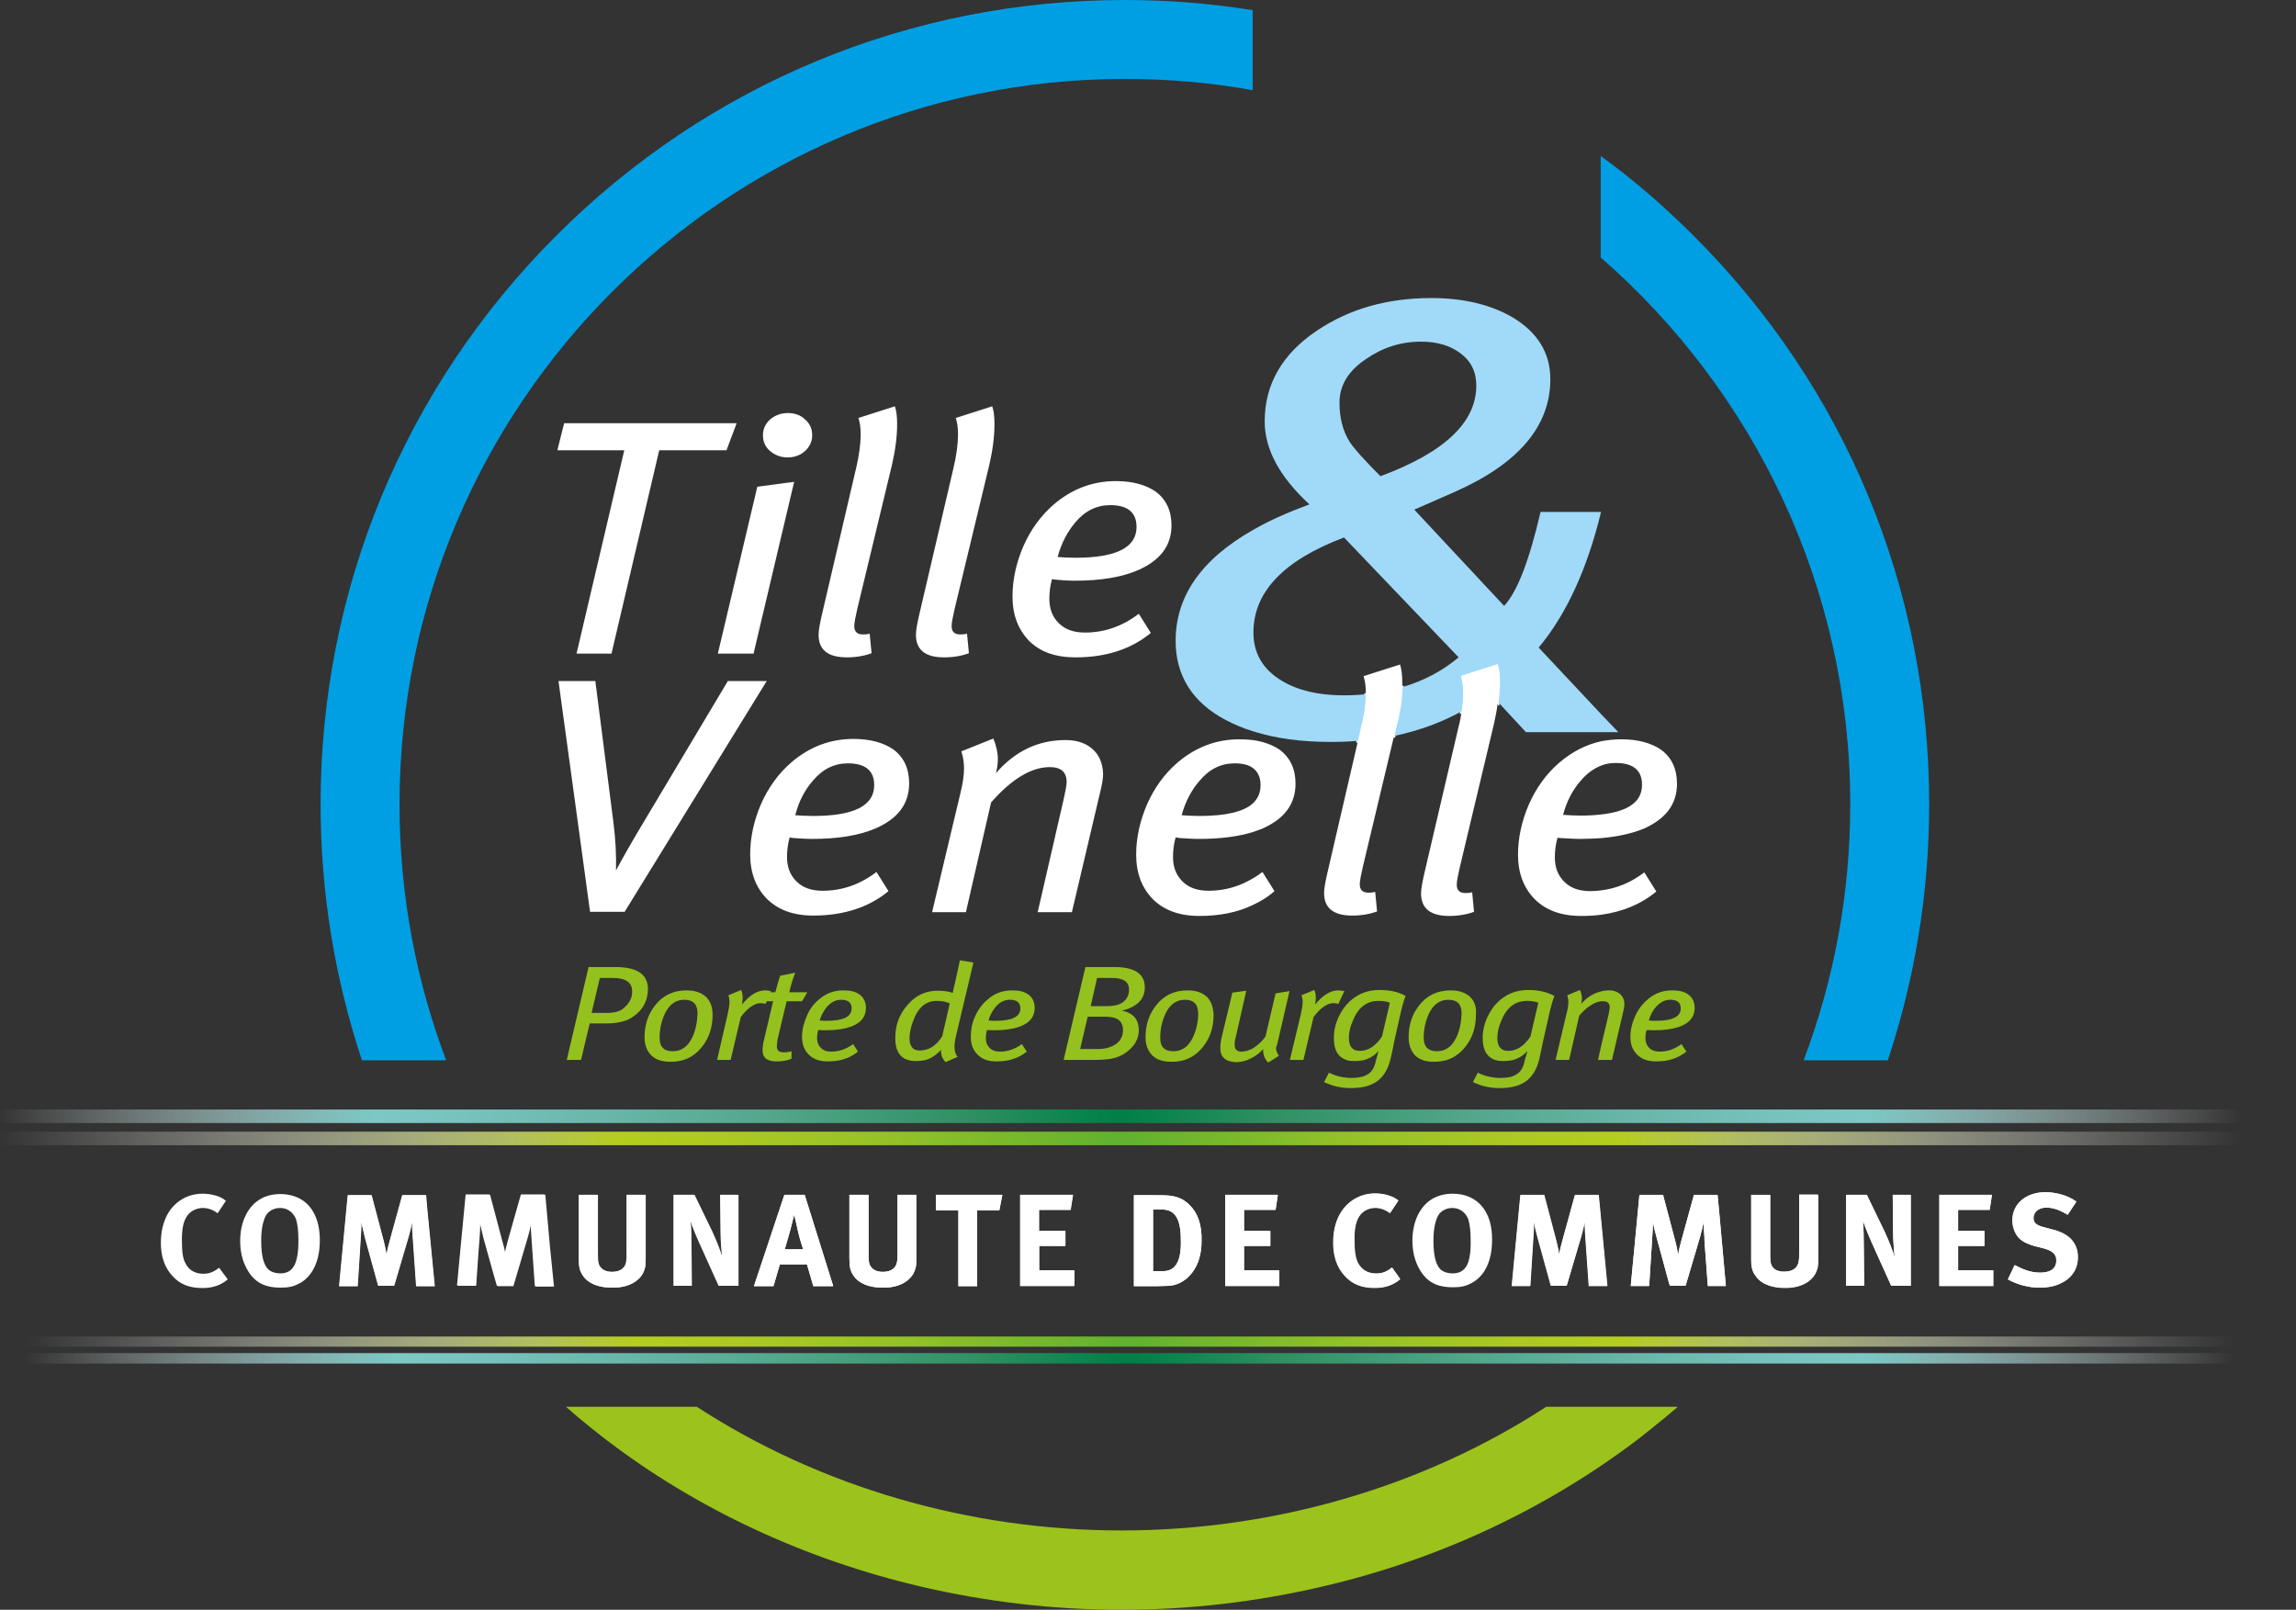
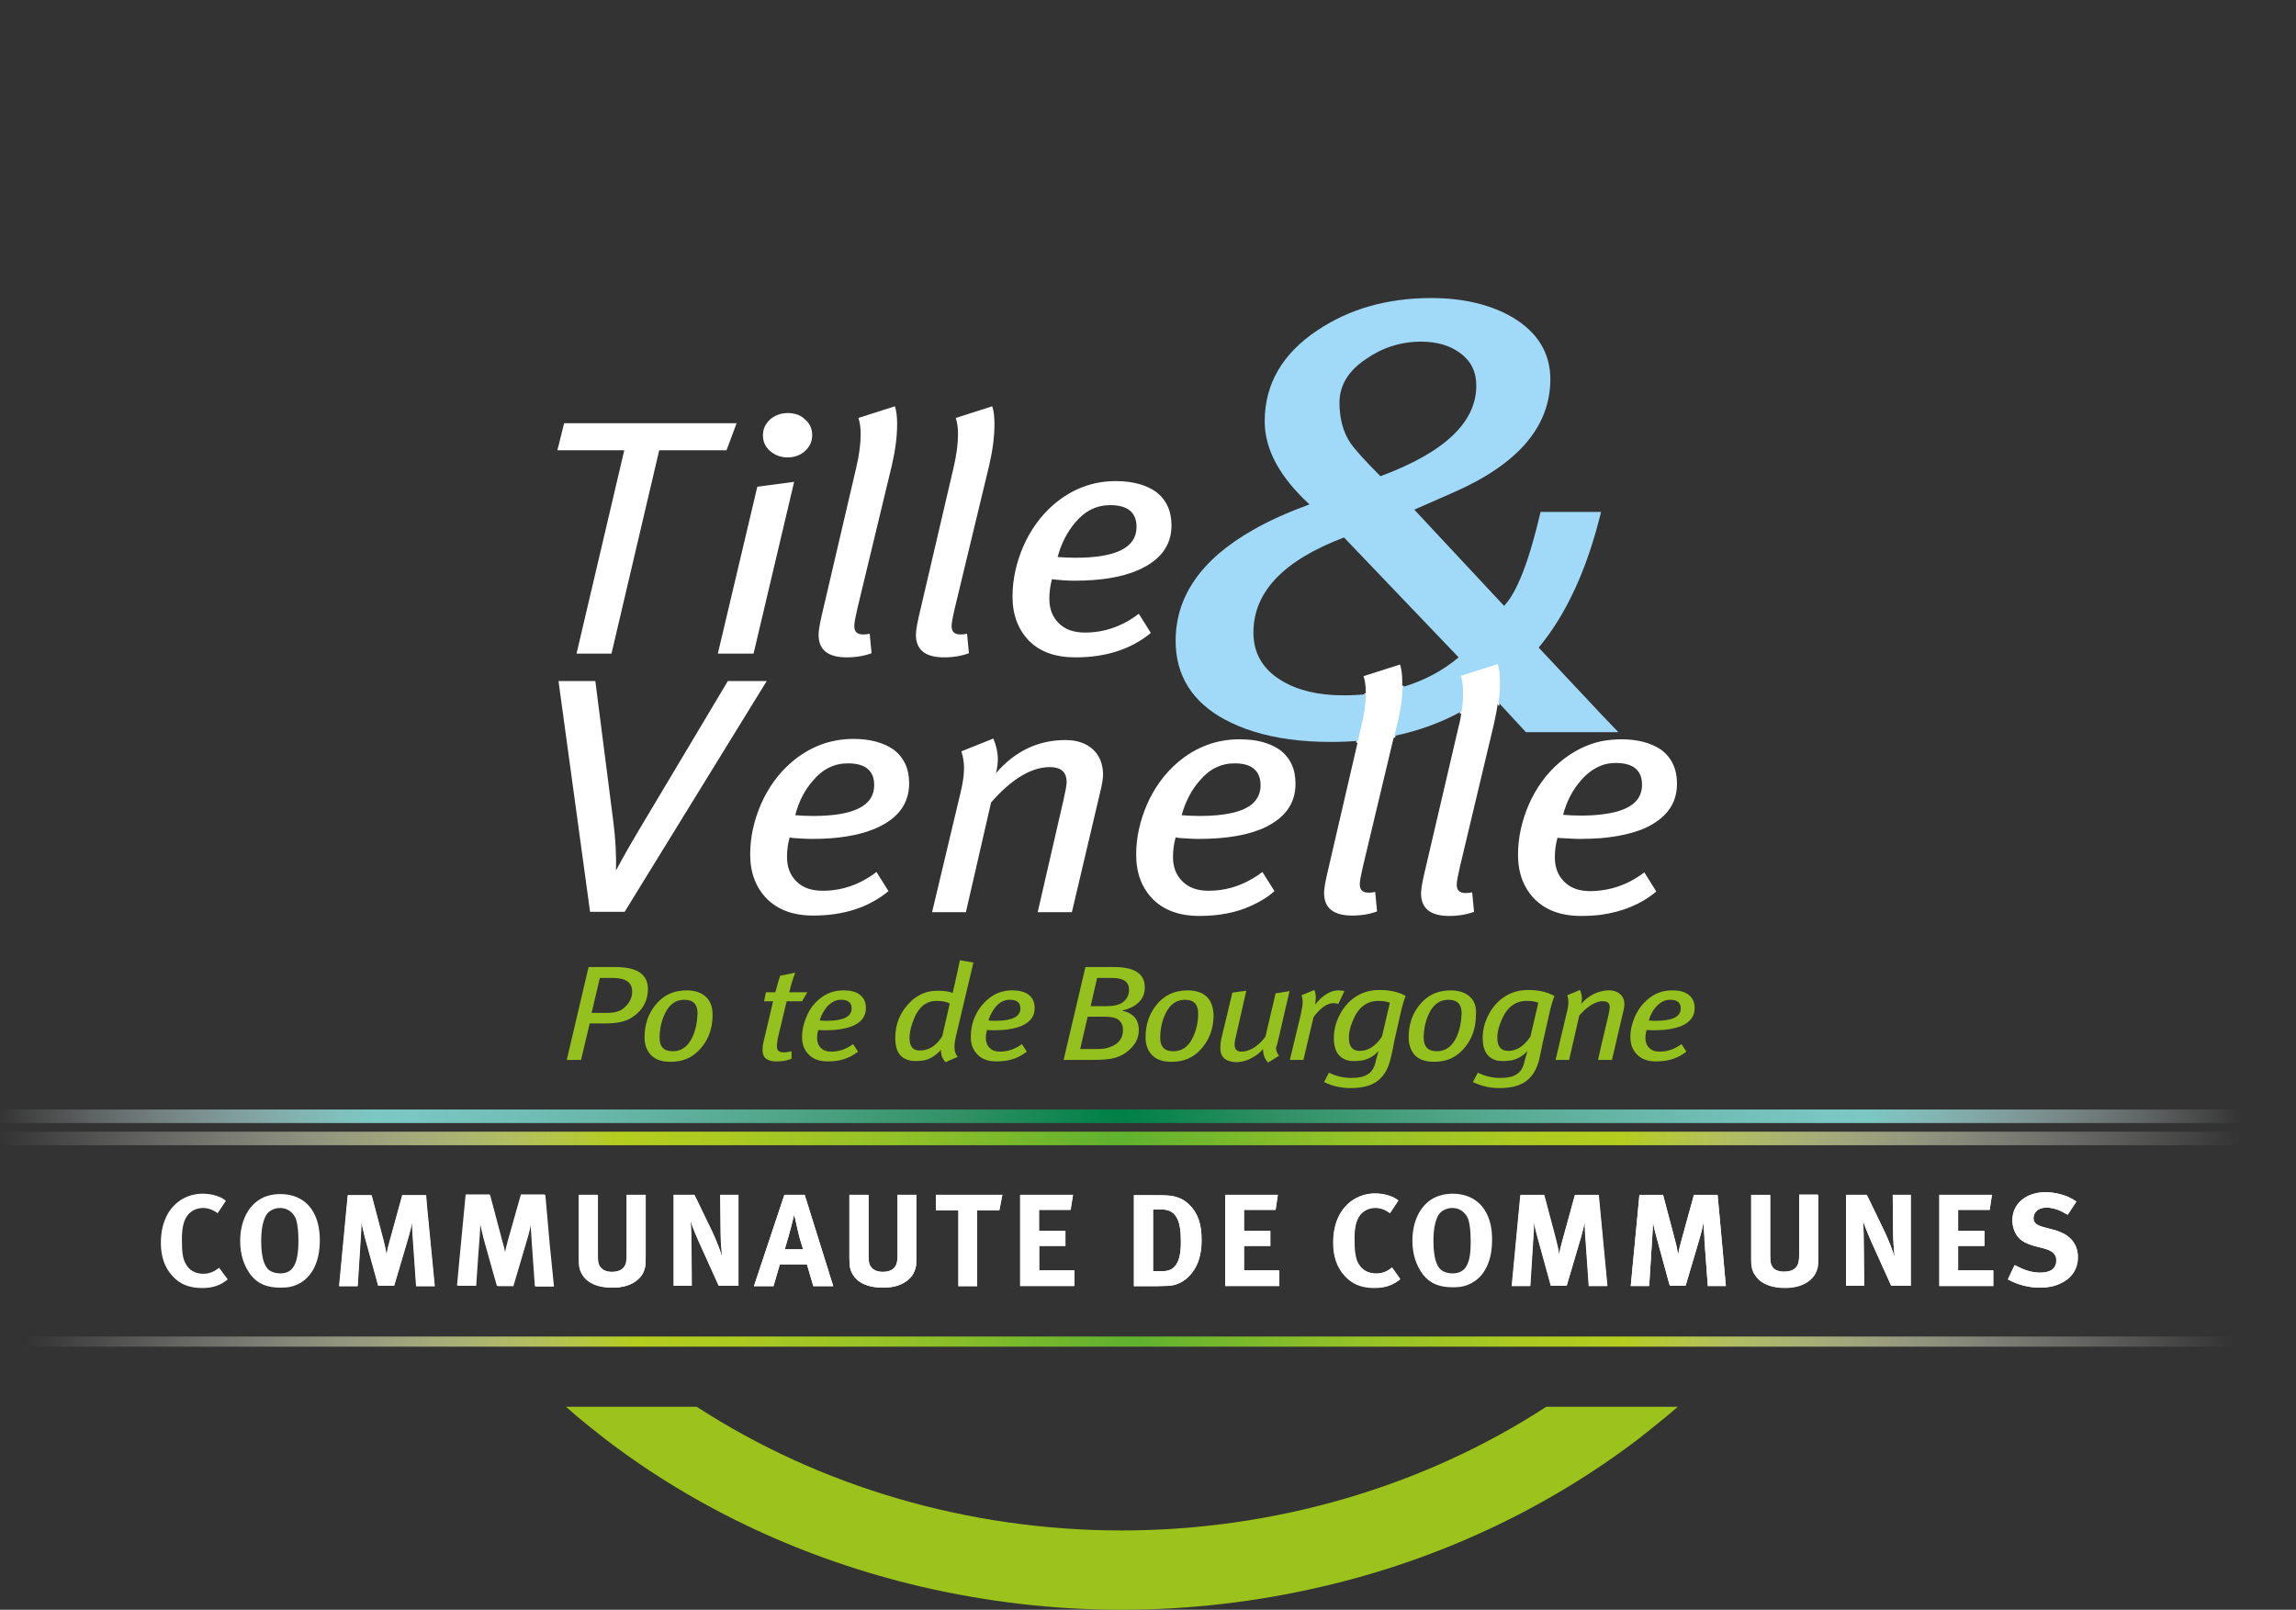
<svg xmlns="http://www.w3.org/2000/svg" version="1.1" id="Calque_1" x="0px" y="0px" viewBox="0 0 610.9 428.3" style="enable-background:new 0 0 610.9 428.3;" xml:space="preserve">
  <rect x="0" y="0" width="610.9" height="428.3" fill="#333333" stroke="none" />
  <style type="text/css">
	.st0{fill:url(#SVGID_1_);}
	.st1{fill:url(#SVGID_00000087410224292908857360000011968822719089505214_);}
	.st2{fill:#009FE3;}
	.st3{fill:#9CC31B;}
	.st4{fill:#95C11F;}
	.st5{fill:#FFFFFF;}
	.st6{fill:#A1DAF8;stroke:#FFFFFF;stroke-width:0.75;}
	.st7{fill:#A1DAF8;}
	.st8{fill:none;}
	.st9{fill:url(#SVGID_00000127753577975294119350000002689992221841458083_);}
	.st10{fill:url(#SVGID_00000076579712685212456110000000330432669934066111_);}
</style>
  <g>
    <radialGradient id="SVGID_1_" cx="297.917" cy="297.06" r="298.464" gradientUnits="userSpaceOnUse">
      <stop offset="6.097560e-03" style="stop-color:#008047" />
      <stop offset="0.133" style="stop-color:#2F8F62" />
      <stop offset="0.307" style="stop-color:#51A68A" />
      <stop offset="0.46" style="stop-color:#68B7AA" />
      <stop offset="0.585" style="stop-color:#76C3BE" />
      <stop offset="0.665" style="stop-color:#7BC8C5" />
      <stop offset="1" style="stop-color:#FFFFFF;stop-opacity:0" />
    </radialGradient>
    <rect y="295.2" class="st0" width="610.9" height="3.6" />
    <radialGradient id="SVGID_00000145754705917909093800000016131323587527759533_" cx="297.916" cy="302.905" r="298.465" gradientUnits="userSpaceOnUse">
      <stop offset="6.097560e-03" style="stop-color:#60B22F" />
      <stop offset="3.783887e-02" style="stop-color:#6AB42E" />
      <stop offset="0.213" style="stop-color:#96C227" />
      <stop offset="0.357" style="stop-color:#ADCA21" />
      <stop offset="0.449" style="stop-color:#B4CD1E" />
      <stop offset="0.453" style="stop-color:#B5CD22;stop-opacity:0.994" />
      <stop offset="0.542" style="stop-color:#CBDA69;stop-opacity:0.831" />
      <stop offset="0.631" style="stop-color:#DCE59D;stop-opacity:0.67" />
      <stop offset="0.716" style="stop-color:#E9EFC3;stop-opacity:0.516" />
      <stop offset="0.797" style="stop-color:#F3F6DF;stop-opacity:0.368" />
      <stop offset="0.874" style="stop-color:#FAFBF1;stop-opacity:0.229" />
      <stop offset="0.943" style="stop-color:#FEFEFC;stop-opacity:0.103" />
      <stop offset="1" style="stop-color:#FFFFFF;stop-opacity:0" />
    </radialGradient>
    <rect y="301.1" style="fill:url(#SVGID_00000145754705917909093800000016131323587527759533_);" width="610.9" height="3.6" />
  </g>
  <g>
-     <path class="st2" d="M299.3,0C242.2,0,188.4,22.3,148,62.7c-40.4,40.4-62.7,94.2-62.7,151.3c0,23.5,3.8,46.4,11,68.1h22.4   c-8-21.2-12.4-44.1-12.4-68.1c0-106.4,86.6-193,193-193c11.6,0,23,1,34,3V2.7C322.2,0.9,310.8,0,299.3,0z M450.6,62.7   c-7.8-7.8-16-14.9-24.7-21.2v27c40.6,35.4,66.4,87.5,66.4,145.5c0,24-4.4,46.9-12.4,68.1h22.4c7.2-21.7,11-44.6,11-68.1   C513.3,156.8,491.1,103.1,450.6,62.7z" />
    <path class="st3" d="M446.3,374.4c-1.1,0.9-2.1,1.8-3.2,2.7c-2.3,1.9-4.7,3.8-7.1,5.7c-24.7,18.8-53.6,32.3-84.5,39.4   c-17.2,4-35.1,6.1-53.1,6.1s-35.8-2.1-53.1-6.1c-30.9-7.2-59.9-20.6-84.5-39.5c-2.3-1.8-4.7-3.7-7.1-5.7c-1-0.9-2.1-1.8-3.1-2.7   h34.8c32.8,21.3,72.4,32.9,113,32.9s80.3-11.6,113-32.9H446.3z" />
  </g>
  <g>
    <path class="st4" d="M163.7,257.3h-7.1l-5.8,24.7h3.8l2.3-9.7h4.3c2.9,0,5.2-0.5,6.8-1.5c3-1.9,4.4-4.5,4.4-7.8   C172.3,259.2,169.5,257.3,163.7,257.3z M166,268.2c-1,0.9-2.5,1.3-4.5,1.3h-4.1l2.2-9.3h3.5c3.4,0,5.1,1.2,5.1,3.6   C168.2,265.5,167.5,266.9,166,268.2z" />
    <path class="st4" d="M187.8,265.2c-1.2-1.1-2.9-1.7-5.1-1.7c-3.5,0-6.3,1.3-8.4,4c-1.9,2.4-2.8,5.2-2.8,8.5c0,2,0.6,3.6,1.8,4.8   c0.7,0.7,1.5,1.1,2.5,1.4c0.8,0.2,1.6,0.3,2.6,0.3c1,0,1.9-0.1,2.8-0.3c2.2-0.5,4.1-1.8,5.6-3.7c1.9-2.4,2.8-5.2,2.8-8.5   C189.6,267.9,189,266.3,187.8,265.2z M184.2,276c-1.2,2.5-2.9,3.7-5.2,3.7c-2.4,0-3.5-1.2-3.5-3.6c0-2.3,0.5-4.5,1.4-6.4   c1.2-2.5,2.9-3.7,5.2-3.7c2.3,0,3.5,1.2,3.5,3.6C185.5,272,185.1,274.1,184.2,276z" />
-     <path class="st4" d="M203.6,263.5c-2.1,0-4.2,1.3-6.2,3.8c0.1-0.6,0.2-1.2,0.2-1.7c0-0.8-0.1-1.6-0.4-2.2l-3.4,1.4   c0.2,0.6,0.3,1.2,0.3,1.8c0,0.8-0.2,1.9-0.5,3.3l-2.8,12.1h3.6l2.7-11.4c1.8-2.4,3.6-3.7,5.3-3.7c0.5,0,0.9,0.1,1.3,0.2l0.3-0.7   l1.1-2.4l0.1-0.2C204.7,263.6,204.2,263.5,203.6,263.5z" />
    <path class="st4" d="M209.3,266.4h4.1l1.4-2.4H210c0.4-1.7,0.9-3.5,1.6-5.2l-4,0.8c-0.5,1.4-0.9,2.9-1.3,4.4h-2.5l-0.5,2.4h2.4   l-2.5,10.6c-0.2,0.8-0.3,1.6-0.3,2.5c0,1.2,0.5,2.1,1.5,2.5c0.6,0.3,1.4,0.4,2.3,0.4c1,0,2-0.1,3-0.4c0.3-0.1,0.6-0.2,0.9-0.3v-2   c-0.7,0.2-1.4,0.3-2,0.3c-1.3,0-1.9-0.5-1.9-1.6c0-0.5,0.1-1.1,0.2-1.9L209.3,266.4z" />
    <path class="st4" d="M218.8,274.1c0.5,0,1,0,1.2,0c2.7,0,5-0.4,6.8-1.1c2.4-1,3.6-2.6,3.6-4.8c0-1.6-0.6-2.8-1.7-3.6   c-1.1-0.8-2.5-1.1-4.3-1.1c-2.5,0-4.7,0.8-6.6,2.5c-1.4,1.2-2.5,2.7-3.2,4.5c-0.8,1.8-1.2,3.6-1.2,5.4c0,2,0.6,3.5,1.8,4.7   c0.7,0.7,1.5,1.2,2.6,1.5c0.7,0.2,1.5,0.3,2.4,0.3c1.1,0,2.2-0.1,3.2-0.3c1.9-0.4,3.5-1.2,4.9-2.3l-1.3-2c-1.8,1.3-3.7,2-5.8,2   c-1.2,0-2.1-0.3-2.8-1c-0.7-0.7-1-1.6-1-2.6c0-0.7,0.1-1.4,0.3-2.1C217.8,274,218.2,274.1,218.8,274.1z M220,267.9   c1.1-1.2,2.3-1.9,3.8-1.9c1.9,0,2.8,0.8,2.8,2.3c0,2.2-2.2,3.3-6.6,3.3c-0.7,0-1.3,0-1.9-0.1C218.5,270.1,219.2,268.9,220,267.9z" />
    <path class="st4" d="M254.3,275.9l4.7-19.8l-3.6-0.6l-1.3,6c-0.4,1.6-0.6,2.5-0.6,2.7c-0.9-0.4-2.3-0.6-4.1-0.6   c-2.6,0-4.9,0.9-6.8,2.6c-2.9,2.7-4.4,6-4.4,10c0,3.3,1.2,5.3,3.7,5.9c0.6,0.2,1.3,0.2,2,0.2c0.7,0,1.4-0.1,2.1-0.2   c1.7-0.4,3.1-1.4,4.4-2.8c-0.1,1.1,0.2,2.1,0.8,2.8c0.1,0.2,0.2,0.3,0.4,0.5l1.1-0.5l2.1-0.9c-0.5-0.6-0.8-1.4-0.8-2.2   C253.9,278.3,254,277.3,254.3,275.9z M250.7,275.7c-1.6,2.6-3.6,3.8-6,3.8c-1.8,0-2.7-1.1-2.7-3.3c0-1.3,0.3-2.8,0.9-4.4   c1.3-3.7,3.4-5.5,6.3-5.5c1.4,0,2.6,0.2,3.5,0.7L250.7,275.7z" />
    <path class="st4" d="M263.7,274.1c0.5,0,1,0,1.2,0c2.7,0,5-0.4,6.8-1.1c2.4-1,3.6-2.6,3.6-4.8c0-1.6-0.6-2.8-1.7-3.6   c-1.1-0.8-2.5-1.1-4.3-1.1c-2.5,0-4.7,0.8-6.6,2.5c-1.4,1.2-2.5,2.7-3.3,4.5c-0.8,1.8-1.1,3.6-1.1,5.4c0,2,0.6,3.5,1.8,4.7   c0.7,0.7,1.5,1.2,2.6,1.5c0.7,0.2,1.5,0.3,2.4,0.3c1.1,0,2.2-0.1,3.2-0.3c1.9-0.4,3.5-1.2,4.9-2.3l-1.3-2c-1.8,1.3-3.7,2-5.8,2   c-1.2,0-2.1-0.3-2.8-1c-0.7-0.7-1-1.6-1-2.6c0-0.7,0.1-1.4,0.3-2.1C262.7,274,263.1,274.1,263.7,274.1z M264.9,267.9   c1-1.2,2.3-1.9,3.8-1.9c1.9,0,2.8,0.8,2.8,2.3c0,2.2-2.2,3.3-6.6,3.3c-0.7,0-1.3,0-1.9-0.1C263.4,270.1,264.1,268.9,264.9,267.9z" />
    <path class="st4" d="M304.6,262.7c0-3.6-2.7-5.4-8.1-5.4h-7.7L283,282h7.8c2.1,0,3.6-0.1,4.8-0.3c1.6-0.3,3-0.9,4.2-1.8   c2.2-1.7,3.2-3.6,3.2-5.8c0-2.9-1.5-4.6-4.5-5.2C302.6,267.9,304.6,265.8,304.6,262.7z M298.8,274c0,1.6-0.6,2.9-1.9,3.8   c-1.2,0.8-2.7,1.3-4.6,1.3h-4.9l2-8.6h4.5c1.6,0,2.7,0.2,3.5,0.7C298.3,271.8,298.8,272.7,298.8,274z M298.7,266.7   c-1,0.7-2.4,1-4,1h-4.5l1.7-7.5h4c3,0,4.5,1,4.5,3.1C300.4,264.8,299.8,265.9,298.7,266.7z" />
    <path class="st4" d="M321.1,265.2c-1.2-1.1-2.9-1.7-5.1-1.7c-3.5,0-6.3,1.3-8.4,4c-1.9,2.4-2.8,5.2-2.8,8.5c0,2,0.6,3.6,1.8,4.8   c0.7,0.7,1.5,1.1,2.5,1.4c0.8,0.2,1.6,0.3,2.6,0.3c1,0,1.9-0.1,2.8-0.3c2.2-0.5,4.1-1.8,5.6-3.7c1.9-2.4,2.8-5.2,2.8-8.5   C322.8,267.9,322.2,266.3,321.1,265.2z M317.4,276c-1.2,2.5-2.9,3.7-5.2,3.7c-2.4,0-3.5-1.2-3.5-3.6c0-2.3,0.5-4.5,1.4-6.4   c1.2-2.5,2.9-3.7,5.2-3.7c2.3,0,3.5,1.2,3.5,3.6C318.8,272,318.3,274.1,317.4,276z" />
    <path class="st4" d="M340.1,276.7l3-13l-3.7,0.6l-2.7,11.5c-0.7,1-1.6,1.9-2.7,2.7c-0.2,0.1-0.4,0.3-0.6,0.4   c-1.1,0.6-2.1,0.9-3.1,0.9c-1.2,0-1.8-0.6-1.8-1.9c0-0.6,0.1-1.3,0.4-2.4l2.7-11.9l-3.7,0.5l-2.9,12.1c-0.2,0.9-0.3,1.8-0.3,2.7   c0,1.6,0.6,2.6,1.8,3.2c0.7,0.3,1.5,0.5,2.5,0.5c0.9,0,1.8-0.2,2.7-0.5c0.5-0.2,1-0.4,1.5-0.7c1-0.5,2-1.3,2.9-2.3   c-0.1,1.1,0.2,2.1,0.8,3c0.2,0.2,0.3,0.4,0.5,0.6l1-0.6l1.9-1.2c-0.5-0.6-0.8-1.4-0.8-2.2C339.8,278.1,339.9,277.4,340.1,276.7z" />
    <path class="st4" d="M356.1,263.5c-2.1,0-4.2,1.3-6.2,3.8c0.1-0.6,0.2-1.2,0.2-1.7c0-0.8-0.1-1.6-0.4-2.2l-3.4,1.4   c0.2,0.6,0.3,1.2,0.3,1.8c0,0.8-0.2,1.9-0.5,3.3l-2.9,12.1h3.6l2.7-11.4c1.8-2.4,3.6-3.7,5.3-3.7c0.5,0,0.9,0.1,1.3,0.2l1.6-3.4   C357.2,263.6,356.7,263.5,356.1,263.5z" />
    <path class="st4" d="M367,263.4c-2.9,0-5.4,0.9-7.5,2.7c-1.4,1.2-2.5,2.7-3.4,4.6c-0.8,1.8-1.2,3.6-1.2,5.5c0,3.3,1.2,5.2,3.6,5.9   c0.6,0.2,1.3,0.2,2,0.2c0.8,0,1.5-0.1,2.2-0.2c1.6-0.4,3-1.2,4.1-2.5c-0.2,0.7-0.4,1.6-0.7,2.5c0,0.2-0.1,0.3-0.1,0.5   c-0.4,1.6-1.1,2.7-2.2,3.3c-1,0.6-2.3,0.9-4.2,0.9c-2.2,0-4.2-0.5-6-1.4l-1.3,2.5c2.3,1.1,4.6,1.6,7,1.6c2.9,0,5.1-0.5,6.8-1.6   c1.8-1.2,3-3,3.7-5.5c0-0.1,0-0.2,0.1-0.3c0.6-2.4,0.9-4.2,1.1-5.2l1.9-8.4c0.3-1.1,0.6-2.3,1.1-3.5   C372.1,263.9,369.8,263.4,367,263.4z M361.8,279.6c-2,0-2.9-1.2-2.9-3.5c0-1.3,0.3-2.8,1-4.4c1.4-3.6,3.7-5.4,6.9-5.4   c1.3,0,2.3,0.2,3,0.5l-2.1,9C366,278.3,364.1,279.6,361.8,279.6z" />
    <path class="st4" d="M391.1,265.2c-1.2-1.1-2.9-1.7-5.1-1.7c-3.5,0-6.3,1.3-8.4,4c-1.9,2.4-2.8,5.2-2.8,8.5c0,2,0.6,3.6,1.7,4.8   c0.7,0.7,1.5,1.1,2.5,1.4c0.8,0.2,1.6,0.3,2.5,0.3c1,0,1.9-0.1,2.8-0.3c2.2-0.5,4.1-1.8,5.6-3.7c1.9-2.4,2.8-5.2,2.8-8.5   C392.9,267.9,392.3,266.3,391.1,265.2z M387.5,276c-1.2,2.5-2.9,3.7-5.2,3.7c-2.3,0-3.5-1.2-3.5-3.6c0-2.3,0.5-4.5,1.4-6.4   c1.2-2.5,2.9-3.7,5.2-3.7c2.3,0,3.5,1.2,3.5,3.6C388.8,272,388.4,274.1,387.5,276z" />
    <path class="st4" d="M406.6,263.4c-2.9,0-5.4,0.9-7.5,2.7c-1.4,1.2-2.5,2.7-3.4,4.6c-0.8,1.8-1.2,3.6-1.2,5.5   c0,3.3,1.2,5.2,3.6,5.9c0.6,0.2,1.3,0.2,2,0.2c0.8,0,1.5-0.1,2.2-0.2c1.6-0.4,3-1.2,4.1-2.5c-0.2,0.7-0.4,1.6-0.7,2.5   c-0.1,0.2-0.1,0.3-0.1,0.5c-0.4,1.6-1.1,2.7-2.2,3.3c-0.9,0.6-2.3,0.9-4.2,0.9c-2.2,0-4.2-0.5-6-1.4l-1.3,2.5   c2.3,1.1,4.6,1.6,7,1.6c2.9,0,5.1-0.5,6.8-1.6c1.8-1.2,3-3,3.7-5.5c0-0.1,0-0.2,0.1-0.3c0.5-2.4,0.9-4.2,1.1-5.2l1.9-8.4   c0.3-1.1,0.6-2.3,1.1-3.5C411.6,263.9,409.3,263.4,406.6,263.4z M401.3,279.6c-2,0-2.9-1.2-2.9-3.5c0-1.3,0.3-2.8,1-4.4   c1.4-3.6,3.7-5.4,6.9-5.4c1.3,0,2.3,0.2,3,0.5l-2.1,9C405.5,278.3,403.6,279.6,401.3,279.6z" />
    <path class="st4" d="M431.1,264.5c-0.7-0.6-1.7-1-2.9-1c-0.8,0-1.6,0.1-2.3,0.3c-2,0.5-3.7,1.6-5.2,3.3c0.1-0.5,0.2-1,0.2-1.5   c0-0.7-0.2-1.4-0.5-2.2l-3.4,1.4c0.2,0.6,0.3,1.2,0.3,1.8c0,0.7-0.1,1.6-0.4,2.7l-3,12.7h3.6l2.7-11.8c2-2.3,3.9-3.5,5.7-3.8   c0.2,0,0.4,0,0.6,0c1.2,0,1.8,0.5,1.8,1.6c0,0.3-0.1,1-0.3,1.9l-2.1,8.9l-0.7,3.2h3.7l3.1-13.3c0.1-0.5,0.2-1,0.2-1.5   C432.2,266,431.8,265.2,431.1,264.5z" />
    <path class="st4" d="M439.3,274.1c0.6,0,1,0,1.2,0c2.7,0,5-0.4,6.8-1.1c2.4-1,3.6-2.6,3.6-4.8c0-1.6-0.6-2.8-1.7-3.6   c-1.1-0.8-2.5-1.1-4.3-1.1c-2.5,0-4.7,0.8-6.6,2.5c-1.4,1.2-2.5,2.7-3.3,4.5c-0.8,1.8-1.2,3.6-1.2,5.4c0,2,0.6,3.5,1.8,4.7   c0.7,0.7,1.5,1.2,2.6,1.5c0.7,0.2,1.5,0.3,2.4,0.3c1.1,0,2.2-0.1,3.2-0.3c1.9-0.4,3.5-1.2,4.9-2.3l-1.3-2c-1.8,1.3-3.7,2-5.8,2   c-1.2,0-2.1-0.3-2.8-1c-0.7-0.7-1-1.6-1-2.6c0-0.7,0.1-1.4,0.3-2.1C438.4,274,438.8,274.1,439.3,274.1z M440.6,267.9   c1.1-1.2,2.3-1.9,3.8-1.9c1.9,0,2.8,0.8,2.8,2.3c0,2.2-2.2,3.3-6.6,3.3c-0.7,0-1.3,0-1.9-0.1C439.1,270.1,439.7,268.9,440.6,267.9z   " />
  </g>
  <g>
    <g>
      <path class="st5" d="M150.1,112.6l-1.8,7.2h17.8l-12.7,54.1h9.3l12.7-54.1h17.9l2.7-7.2H150.1z" />
      <path class="st5" d="M214.2,111.6c-1.2-1.2-2.8-1.7-4.6-1.7c-1.8,0-3.4,0.6-4.7,1.7c-1.3,1.2-1.9,2.6-1.9,4.2    c0,1.7,0.6,3.1,1.9,4.2c1.3,1.1,2.8,1.7,4.7,1.7c1.8,0,3.4-0.6,4.6-1.7c1.2-1.1,1.9-2.5,1.9-4.2    C216.1,114.1,215.5,112.7,214.2,111.6z M201.5,129.5L191,173.9h9.5l10.8-45.7L201.5,129.5z" />
      <path class="st5" d="M237.3,123.8c0.9-3.9,1.4-7.5,1.4-11c0-2-0.2-3.6-0.6-4.7l-9.7,3.1c0.4,1.2,0.6,2.6,0.6,4.4    c0,2.5-0.4,5.5-1.2,8.9l-9.2,39.4c-0.5,2.2-0.8,3.9-0.8,5c0,4,2.5,6,7.5,6c2.5,0,4.7-0.4,6.6-1.1l-0.5-5.2    c-0.3,0.1-0.9,0.2-1.8,0.2c-1.5,0-2.3-0.7-2.3-2.2c0-0.9,0.3-2.4,0.8-4.6L237.3,123.8z" />
      <path class="st5" d="M263.2,123.8c0.9-3.9,1.4-7.5,1.4-11c0-2-0.2-3.6-0.6-4.7l-9.7,3.1c0.4,1.2,0.6,2.6,0.6,4.4    c0,2.5-0.4,5.5-1.2,8.9l-9.2,39.4c-0.5,2.2-0.8,3.9-0.8,5c0,4,2.5,6,7.5,6c2.5,0,4.7-0.4,6.6-1.1l-0.5-5.2    c-0.3,0.1-0.9,0.2-1.8,0.2c-1.5,0-2.3-0.7-2.3-2.2c0-0.9,0.3-2.4,0.8-4.6L263.2,123.8z" />
      <path class="st5" d="M283,154.4c1.4,0.1,2.4,0.1,3,0.1c6.8,0,12.4-0.9,16.8-2.8c5.9-2.6,8.9-6.5,8.9-11.9c0-3.9-1.4-6.9-4.2-9    c-2.6-1.8-6.2-2.8-10.6-2.8c-6.2,0-11.7,2.1-16.5,6.2c-3.5,3-6.2,6.8-8.1,11.1c-1.9,4.4-2.9,8.9-2.9,13.4c0,4.9,1.5,8.8,4.4,11.8    c3,3,7.1,4.4,12.4,4.4c8.1,0,14.8-2.2,20-6.5l-3.2-5.1c-4.3,3.3-9.1,5-14.3,5c-3,0-5.3-0.8-7-2.5c-1.7-1.7-2.5-3.8-2.5-6.5    c0-1.7,0.2-3.4,0.7-5.2C280.6,154.2,281.6,154.3,283,154.4z M286.1,139c2.6-3.1,5.7-4.6,9.3-4.6c4.6,0,7,1.9,7,5.8    c0,5.5-5.4,8.2-16.3,8.2c-1.7,0-3.3-0.1-4.7-0.2C282.4,144.5,284,141.5,286.1,139z" />
    </g>
  </g>
  <g>
    <path class="st6" d="M363.4,184.8c0,2.4-0.4,5.3-1.2,8.4l-0.9,4c3.3-0.3,6.5-0.7,9.6-1.3l0.8-3.4c0.8-3.3,1.2-6.5,1.4-9.6   C370,183.8,366.8,184.4,363.4,184.8z M398.4,176.8l-9.7,3.1c0.4,1.2,0.6,2.7,0.6,4.4c0,1.5-0.1,3.2-0.4,5c2.5-1.4,5-3.1,7.3-4.9   l2.4,2.6c0.2-1.9,0.4-3.7,0.4-5.5C399,179.5,398.8,177.9,398.4,176.8z" />
    <path class="st7" d="M426,190l-16.6-17.7c7.4-8.9,12.9-20.9,16.6-36.1h-16.1c-3,12.9-6.2,21.3-9.7,25l-23.9-25.6l10.7-4.7   c17-7.5,25.5-17.5,25.5-30c0-7-3.4-12.5-10.1-16.5c-5.9-3.4-13.1-5.1-21.6-5.1c-11.7,0-21.8,2.9-30.3,8.6c-9.3,6.2-14,14.3-14,24.2   c0,7.5,4,14.8,11.9,22.1c-5.7,2.1-10.7,4.3-15,6.8c-13.8,7.8-20.6,17.7-20.6,29.5c0,9.2,4.4,16.3,13.2,21c2.3,1.2,4.8,2.3,7.5,3.1   c6,1.9,12.8,2.8,20.6,2.8c2.5,0,5-0.1,7.4-0.3l0.9-4c0.7-3.2,1.1-6,1.2-8.4c-2,0.2-4.1,0.3-6.2,0.3c-6.6,0-12.1-1.3-16.4-3.9   c-5-3-7.5-7.3-7.5-12.8c0-10.8,8-19.2,24.1-25.3l30.5,31.9c-4.3,3.6-9.2,6.2-14.9,7.9c-0.1,3-0.5,6.2-1.4,9.6l-0.8,3.4   c6.6-1.4,12.6-3.6,18-6.6c0.3-1.8,0.4-3.5,0.4-5c0-1.7-0.2-3.2-0.6-4.4l9.7-3.1c0.4,1.1,0.6,2.7,0.6,4.7c0,1.8-0.1,3.6-0.4,5.5   l7.3,7.9h24.6L426,190z M359.2,117.7c-1.9-2.9-2.8-6.5-2.8-10.6c0-4.6,2.4-8.5,7.1-11.6c4.3-3,9.2-4.6,14.6-4.6   c4.2,0,7.7,1,10.5,3.1c2.8,2.1,4.2,4.9,4.2,8.6c0,9.8-8.5,17.8-25.5,24.1C363.1,122.5,360.4,119.5,359.2,117.7z" />
  </g>
  <g>
    <g>
      <path class="st5" d="M193.6,181.3l-22.5,37.7c-3,5-5.4,9.2-7.2,12.6c0.1-3.9-0.1-8.2-0.7-12.9l-4.8-37.5h-9.8l8.4,61.4h9.2    l37.8-61.4H193.6z" />
      <path class="st5" d="M213.1,223.1c1.4,0.1,2.4,0.1,3.1,0.1c6.8,0,12.3-0.9,16.8-2.8c5.9-2.6,8.9-6.5,8.9-12c0-3.9-1.4-6.9-4.2-9    c-2.6-1.8-6.2-2.8-10.6-2.8c-6.2,0-11.7,2.1-16.5,6.2c-3.5,3-6.2,6.8-8.1,11.1c-1.9,4.4-2.9,8.9-2.9,13.4c0,4.9,1.5,8.8,4.4,11.8    c3,3,7.1,4.5,12.4,4.5c8.1,0,14.8-2.2,20-6.5l-3.2-5.1c-4.3,3.3-9.1,5-14.3,5c-3,0-5.3-0.8-7-2.5c-1.7-1.7-2.5-3.8-2.5-6.5    c0-1.7,0.2-3.4,0.7-5.2C210.7,223,211.8,223,213.1,223.1z M216.3,207.7c2.6-3.1,5.7-4.6,9.3-4.6c4.6,0,7,1.9,7,5.8    c0,5.5-5.4,8.2-16.3,8.2c-1.7,0-3.3-0.1-4.7-0.2C212.5,213.3,214.1,210.2,216.3,207.7z" />
      <path class="st5" d="M290.7,199.3c-1.8-1.6-4.2-2.4-7.2-2.4c-7.2,0-13.4,2.9-18.5,8.8c0.3-1.2,0.5-2.5,0.5-3.7    c0-1.7-0.4-3.6-1.2-5.5l-8.5,3.4c0.5,1.6,0.7,3.1,0.7,4.5c0,1.8-0.3,4-1,6.8l-7.5,31.5h9l6.7-29.2c5.5-6.3,10.8-9.4,15.6-9.4    c3,0,4.5,1.3,4.5,4c0,0.8-0.3,2.4-0.8,4.6l-6.9,30h9.1l7.8-33.1c0.3-1.4,0.5-2.6,0.5-3.7C293.4,203.1,292.5,200.9,290.7,199.3z" />
      <path class="st5" d="M316,223.1c1.4,0.1,2.4,0.1,3.1,0.1c5.5,0,10.3-0.6,14.2-1.8c0.9-0.3,1.7-0.6,2.5-0.9c5.9-2.6,8.9-6.5,8.9-12    c0-3.9-1.4-6.9-4.2-9c-1.9-1.3-4.3-2.2-7.2-2.6c-1.1-0.1-2.2-0.2-3.5-0.2c-6.2,0-11.7,2.1-16.5,6.2c-3.5,3-6.2,6.8-8.1,11.1    c-1.9,4.4-2.9,8.9-2.9,13.4c0,4.9,1.5,8.8,4.4,11.8c3,3,7.1,4.5,12.4,4.5c5.3,0,10-0.9,14-2.8c2.2-1,4.2-2.2,6-3.8l-3.2-5.1    c-0.9,0.7-1.8,1.3-2.7,1.8c-3.6,2.1-7.4,3.2-11.6,3.2c-3,0-5.3-0.8-7-2.5c-1.7-1.7-2.5-3.8-2.5-6.5c0-1.7,0.2-3.4,0.7-5.2    C313.6,223,314.6,223,316,223.1z M319.2,207.7c2.6-3.1,5.7-4.6,9.3-4.6c2.1,0,3.7,0.4,4.8,1.2c1.4,1,2.1,2.5,2.1,4.6    c0,2-0.7,3.6-2.1,4.9c-2.5,2.2-7.2,3.3-14.2,3.3c-1.7,0-3.3-0.1-4.7-0.2C315.4,213.3,317,210.2,319.2,207.7z" />
      <path class="st5" d="M372.5,176.8l-9.7,3.1c0.4,1.2,0.6,2.7,0.6,4.4c0,0.2,0,0.3,0,0.5c0,2.4-0.4,5.3-1.2,8.4l-0.9,4l-8.2,35.4    c-0.5,2.2-0.8,3.9-0.8,5c0,4,2.5,6,7.5,6c2.5,0,4.7-0.4,6.6-1.1l-0.5-5.2c-0.3,0.1-0.9,0.2-1.8,0.2c-1.5,0-2.3-0.7-2.3-2.2    c0-0.9,0.3-2.4,0.8-4.6l8.3-34.8l0.8-3.4c0.8-3.3,1.2-6.5,1.4-9.6c0-0.5,0-0.9,0-1.4C373.1,179.5,372.9,177.9,372.5,176.8z" />
      <path class="st5" d="M398.4,176.8l-9.7,3.1c0.4,1.2,0.6,2.7,0.6,4.4c0,1.5-0.1,3.2-0.4,5c-0.2,1.2-0.4,2.6-0.8,4l-9.2,39.4    c-0.5,2.2-0.8,3.9-0.8,5c0,4,2.5,6,7.5,6c2.5,0,4.7-0.4,6.6-1.1l-0.5-5.2c-0.3,0.1-0.9,0.2-1.8,0.2c-1.5,0-2.3-0.7-2.3-2.2    c0-0.9,0.3-2.4,0.8-4.6l9.1-38.2c0.4-1.9,0.8-3.7,1-5.5c0.2-1.9,0.4-3.7,0.4-5.5C399,179.5,398.8,177.9,398.4,176.8z" />
      <path class="st5" d="M417.5,223.1c1.4,0.1,2.4,0.1,3.1,0.1c1.9,0,3.7-0.1,5.4-0.2c4.4-0.4,8.1-1.2,11.3-2.5    c5.9-2.6,8.9-6.5,8.9-12c0-3.9-1.4-6.9-4.2-9c-2.6-1.8-6.2-2.8-10.6-2.8c-1.8,0-3.6,0.2-5.3,0.5c-4.1,0.9-7.8,2.8-11.2,5.7    c-3.5,3-6.2,6.8-8.1,11.1c-1.9,4.4-2.9,8.9-2.9,13.4c0,4.9,1.5,8.8,4.4,11.8c3,3,7.1,4.5,12.4,4.5c1.8,0,3.6-0.1,5.2-0.3    c5.8-0.8,10.7-2.8,14.8-6.2l-3.2-5.1c-3.5,2.7-7.4,4.3-11.5,4.8c-0.9,0.1-1.8,0.2-2.8,0.2c-3,0-5.3-0.8-7-2.5    c-1.7-1.7-2.5-3.8-2.5-6.5c0-1.7,0.2-3.4,0.7-5.2C415,223,416.1,223,417.5,223.1z M420.6,207.7c1.6-1.9,3.4-3.2,5.4-4    c1.2-0.5,2.6-0.7,3.9-0.7c4.6,0,7,1.9,7,5.8c0,4.5-3.6,7.1-10.9,7.9c-1.6,0.2-3.4,0.3-5.4,0.3c-1.7,0-3.3-0.1-4.7-0.2    C416.8,213.3,418.4,210.2,420.6,207.7z" />
    </g>
  </g>
  <path class="st5" d="M508.4,317.9v24.2h-5.2l-4.2-9.3c-1.4-3-2.9-6.5-3.3-8c0.2,2,0.2,4.8,0.2,6.9l0.1,10.4h-4.8v-24.2h5.5l4.7,9.7  c1.2,2.6,2.2,5.1,2.7,6.9c-0.2-1.9-0.4-5-0.4-6.7l-0.1-9.9H508.4z" />
  <polygon class="st5" points="530.4,338 530.4,342.2 516,342.2 516,317.9 530,317.9 529.4,321.9 521,321.9 521,327.5 528,327.5   528,331.5 521,331.5 521,338 " />
  <path class="st5" d="M552.9,334.5c0,3.3-1.8,5.8-4.9,7.1c-1.5,0.7-3.3,1-5.3,1c-2.8,0-5.9-0.8-8.4-2.2l1.8-3.8c2.3,1.2,4.3,2,6.8,2  c2.8,0,4.3-1.2,4.3-3.3c0-1.6-1-2.5-3.2-3.1l-2.7-0.7c-2.5-0.7-4-1.6-4.8-3.1c-0.7-1.1-1-2.3-1-3.7c0-4.4,3.6-7.5,8.8-7.5  c1.3,0,2.6,0.2,3.8,0.5c1.6,0.4,3.2,1.1,4.4,2l-2.3,3.5c-0.8-0.5-1.5-0.8-2.1-1.1c-1.3-0.5-2.4-0.8-3.6-0.8c-2,0-3.4,1.1-3.4,2.8  c0,1.2,0.7,1.9,2.7,2.4l3,0.8c0.5,0.1,0.9,0.3,1.4,0.5C551.2,329,552.9,331.4,552.9,334.5z" />
  <path class="st5" d="M171.8,317.9v16.3c0,2.3,0,2.8-0.4,3.8c-0.6,1.9-3,4.6-8.4,4.6c-3.8,0-6.5-1.1-7.9-3.2  c-0.8-1.2-1.1-2.2-1.1-4.6v-16.9h5.1v15.9c0,1.5,0.1,2.4,0.4,2.9c0.6,1.1,1.7,1.7,3.4,1.7c2.2,0,3.5-1,3.8-2.8  c0.1-0.5,0.1-0.9,0.1-2.2v-15.5H171.8z" />
  <path class="st5" d="M196.4,317.9v24.2h-5.2l-4.2-9.3c-1.4-3-2.9-6.5-3.3-8c0.2,2,0.2,4.8,0.2,6.9l0.1,10.4h-4.8v-24.2h5.5l4.7,9.7  c1.2,2.6,2.2,5.1,2.7,6.9c-0.2-1.9-0.4-5-0.4-6.7l-0.1-9.9H196.4z" />
  <path class="st5" d="M214.1,317.9h-5.4l-8.1,24.3h5.2l1.7-5.8h7.2l1.7,5.8h5.3L214.1,317.9z M208.8,332.4c0.5-1.6,0.8-2.8,1.3-4.5  c0.5-1.8,1.2-4.7,1.2-4.7s0.8,3.2,1,4.3c0.5,2.3,1.4,4.9,1.4,4.9H208.8z" />
  <path class="st5" d="M243.8,317.9v16.3c0,2.3,0,2.8-0.4,3.8c-0.6,1.9-3,4.6-8.4,4.6c-3.8,0-6.5-1.1-7.9-3.2  c-0.8-1.2-1.1-2.2-1.1-4.6v-16.9h5.1v15.9c0,1.5,0.1,2.4,0.4,2.9c0.6,1.1,1.7,1.7,3.4,1.7c2.2,0,3.5-1,3.8-2.8  c0.1-0.5,0.1-0.9,0.1-2.2v-15.5H243.8z" />
  <polygon class="st5" points="266.7,317.9 265.9,322 260,322 260,342.2 255,342.2 255,322 249,322 249,317.9 " />
  <polygon class="st5" points="285.8,338 285.8,342.2 271.4,342.2 271.4,317.9 285.5,317.9 284.8,321.9 276.4,321.9 276.4,327.5   283.4,327.5 283.4,331.5 276.5,331.5 276.5,338 " />
  <path class="st5" d="M316.4,320.5c-1.5-1.5-3.3-2.2-5.4-2.4c-1-0.1-2.9-0.1-4.3-0.1h-5v24.2h6c1.5,0,2.6-0.1,3.5-0.1  c2.3-0.2,4.5-1.5,6-3.5c1.7-2.2,2.5-5.1,2.5-8.4C319.8,325.8,318.7,322.7,316.4,320.5z M309.5,338.2h-2.7v-16.4h2.3  c1.9,0,3.1,0.7,3.9,2c1,1.6,1.2,4,1.2,6.8C314.2,335.7,312.7,338.2,309.5,338.2z" />
  <polygon class="st5" points="340.4,338 340.4,342.2 326,342.2 326,317.9 340,317.9 339.4,321.9 331,321.9 331,327.5 338,327.5   338,331.5 331,331.5 331,338 " />
  <path class="st5" d="M372.6,340.3c-2,1.6-4,2.3-6.8,2.3c-3.4,0-6-1.1-8-3.3c-2-2.2-3-5.1-3-8.7c0-3,0.5-5.4,1.7-7.5  c1.9-3.5,5.4-5.6,9.4-5.6c2.5,0,4.9,0.8,6.2,1.9l-2.2,3.3c-1.2-0.9-2.5-1.4-3.9-1.4c-1.7,0-3.3,0.8-4.2,2.1c-1,1.4-1.4,3.4-1.4,6.2  c0,3.3,0.3,5.2,1,6.5c1,1.8,2.6,2.7,4.8,2.7c1.5,0,2.8-0.4,4.2-1.6L372.6,340.3z" />
  <path class="st5" d="M427.6,342.2h-4.9l-0.9-12.9c-0.1-1.5-0.2-2.8-0.2-4.1c-0.3,1.4-0.5,2.3-0.9,3.7l-3.9,13.2h-4.2l-3.5-12.7  c-0.3-1.2-0.8-2.9-1-4.3c0,1.4-0.1,2.9-0.2,4.4l-0.8,12.7h-4.9l2.3-24.2h6.3l3.2,12.1c0.5,1.8,0.6,2.6,0.8,3.8  c0.2-1.3,0.5-2.5,0.9-3.9l3.3-12h6.3L427.6,342.2z" />
  <path class="st5" d="M459.2,342.2h-4.8l-0.9-12.2l0-0.7c-0.1-1.5-0.2-2.8-0.2-4.1c-0.3,1.4-0.5,2.3-0.9,3.7l-1.2,4.1l0,0l-2.7,9.1  h-4.2l-0.2-0.6l-3.3-12.1c-0.3-1.2-0.8-2.9-1-4.3c0,1.4-0.1,2.9-0.2,4.4l-0.8,12.7h-4.9l2.3-24.2h6.3l3.2,12.1  c0.5,1.8,0.6,2.6,0.8,3.8c0.2-1.3,0.5-2.5,0.9-3.9l3.3-12h6.3l0.6,6.4L459.2,342.2z" />
  <path class="st5" d="M483.7,317.9v16.3c0,2.3,0,2.8-0.4,3.8c-0.6,1.9-3,4.6-8.4,4.6c-1.6,0-3-0.2-4.2-0.6c-1.7-0.5-2.9-1.4-3.7-2.7  c-0.4-0.5-0.6-1-0.8-1.6c-0.2-0.7-0.3-1.6-0.3-2.9v-16.9h5.1v15.9c0,1.5,0.1,2.4,0.4,2.9c0.4,0.8,1.1,1.3,2.1,1.5  c0.4,0.1,0.8,0.1,1.3,0.1c2.2,0,3.5-1,3.8-2.8c0.1-0.5,0.1-0.9,0.1-2.2v-15.5H483.7z" />
  <path class="st5" d="M115.6,342.2h-4.9l-0.9-12.9c-0.1-1.5-0.2-2.8-0.2-4.1c-0.3,1.4-0.5,2.3-0.9,3.7l-3.9,13.2h-4.2l-3.5-12.7  c-0.3-1.2-0.7-2.9-1-4.3c0,1.4-0.1,2.9-0.2,4.4l-0.8,12.7h-4.9l2.3-24.2h6.3l3.2,12.1c0.5,1.8,0.6,2.6,0.8,3.8  c0.2-1.3,0.5-2.5,0.9-3.9l3.3-12h6.3l0.2,2.6l0,0L115.6,342.2z" />
  <path class="st5" d="M147.2,342.2h-4.9l-0.9-12.9c-0.1-1.5-0.2-2.8-0.2-4.1c-0.3,1.4-0.5,2.3-0.9,3.7l-3.9,13.2h-4.2l-1-3.5  l-2.6-9.3c-0.3-1.2-0.7-2.9-1-4.3c0,1.4-0.1,2.9-0.2,4.4l-0.3,3.8l-0.5,7.3l-0.1,1.5h-4.9l0.7-7.5l0.7-7.3l0.9-9.4h6.3l3.2,12.1  c0.5,1.8,0.6,2.6,0.9,3.8c0.2-1.3,0.5-2.5,0.9-3.9l2.8-9.9l0.6-2.1h6.3l1.2,13.5l0,0L147.2,342.2z" />
  <line class="st8" x1="28.9" y1="301.1" x2="28.9" y2="298.9" />
  <g>
    <radialGradient id="SVGID_00000165213297669741308950000013044557053278602917_" cx="300.498" cy="361.425" r="293.908" gradientUnits="userSpaceOnUse">
      <stop offset="6.097560e-03" style="stop-color:#008047" />
      <stop offset="0.133" style="stop-color:#2F8F62" />
      <stop offset="0.307" style="stop-color:#51A68A" />
      <stop offset="0.46" style="stop-color:#68B7AA" />
      <stop offset="0.585" style="stop-color:#76C3BE" />
      <stop offset="0.665" style="stop-color:#7BC8C5" />
      <stop offset="1" style="stop-color:#FFFFFF;stop-opacity:0" />
    </radialGradient>
-     <path style="fill:url(#SVGID_00000165213297669741308950000013044557053278602917_);" d="M610.9,362.8H0V360h610.8   C610.9,361,610.9,361.9,610.9,362.8z" />
    <radialGradient id="SVGID_00000095326836126402213240000012370112652182592184_" cx="300.494" cy="357" r="293.904" gradientUnits="userSpaceOnUse">
      <stop offset="6.097560e-03" style="stop-color:#60B22F" />
      <stop offset="3.783887e-02" style="stop-color:#6AB42E" />
      <stop offset="0.213" style="stop-color:#96C227" />
      <stop offset="0.357" style="stop-color:#ADCA21" />
      <stop offset="0.449" style="stop-color:#B4CD1E" />
      <stop offset="0.453" style="stop-color:#B5CD22;stop-opacity:0.994" />
      <stop offset="0.542" style="stop-color:#CBDA69;stop-opacity:0.831" />
      <stop offset="0.631" style="stop-color:#DCE59D;stop-opacity:0.67" />
      <stop offset="0.716" style="stop-color:#E9EFC3;stop-opacity:0.516" />
      <stop offset="0.797" style="stop-color:#F3F6DF;stop-opacity:0.368" />
      <stop offset="0.874" style="stop-color:#FAFBF1;stop-opacity:0.229" />
      <stop offset="0.943" style="stop-color:#FEFEFC;stop-opacity:0.103" />
      <stop offset="1" style="stop-color:#FFFFFF;stop-opacity:0" />
    </radialGradient>
    <rect x="0" y="355.6" style="fill:url(#SVGID_00000095326836126402213240000012370112652182592184_);" width="610.8" height="2.7" />
  </g>
  <g>
    <path class="st5" d="M58.3,337.3c-1.5,1.2-2.8,1.6-4.2,1.6c-2.1,0-3.8-0.9-4.7-2.7c-0.8-1.3-1-3.2-1-6.5c0-2.8,0.4-4.8,1.4-6.2   c0.9-1.3,2.5-2.1,4.2-2.1c1.4,0,2.7,0.5,3.9,1.4l2.2-3.3c-1.3-1.2-3.8-1.9-6.2-1.9c-4,0-7.5,2.1-9.4,5.6c-1.1,2.1-1.7,4.5-1.7,7.5   c0,3.6,1,6.5,3,8.7c2,2.3,4.6,3.3,8,3.3c2.8,0,4.9-0.7,6.8-2.3L58.3,337.3z" />
    <path class="st5" d="M80.1,319.1c-1.5-0.9-3.4-1.4-5.5-1.4c-1.9,0-3.7,0.4-5.1,1.2c-3.5,1.9-5.6,6.1-5.6,11.3c0,3.6,1,6.6,2.8,9   c1.9,2.4,4.3,3.4,8,3.4c2.1,0,3.4-0.3,4.9-1.1c0.1-0.1,0.3-0.1,0.4-0.2c3.3-2,5.1-6,5.1-11.3C85.1,324.8,83.3,321,80.1,319.1z    M74.6,338.8c-1.2,0-2.2-0.3-2.9-0.8c-1.5-1.1-2.2-3.7-2.2-7.9c0-2.9,0.4-5,1.2-6.6c0.7-1.3,2.2-2.1,3.8-2.1c2.6,0,3.9,1.9,4.3,3.1   c0.4,1.4,0.6,3.1,0.6,5.6C79.4,336.2,78,338.8,74.6,338.8z" />
    <path class="st5" d="M113.6,320.6L113.6,320.6l-0.2-2.6h-6.3l-3.3,12c-0.4,1.4-0.7,2.7-0.9,3.9c-0.2-1.3-0.4-2.1-0.8-3.8l-3.2-12.1   h-6.3l-2.3,24.2h4.9l0.8-12.7c0.1-1.5,0.2-2.9,0.2-4.4c0.2,1.4,0.7,3.1,1,4.3l3.5,12.7h4.2l3.9-13.2c0.4-1.5,0.6-2.3,0.9-3.7   c0,1.3,0.1,2.5,0.2,4.1l0.9,12.9h4.9L113.6,320.6z" />
    <path class="st5" d="M146.3,331.4L146.3,331.4l-1.2-13.5h-6.3l-0.6,2.1l-2.8,9.9c-0.4,1.4-0.7,2.7-0.9,3.9   c-0.2-1.3-0.4-2.1-0.9-3.8l-3.2-12.1h-6.3l-0.9,9.4l-0.7,7.3l-0.7,7.5h4.9l0.1-1.5l0.5-7.3l0.3-3.8c0.1-1.5,0.2-2.9,0.2-4.4   c0.2,1.4,0.7,3.1,1,4.3l2.6,9.3l1,3.5h4.2l3.9-13.2c0.4-1.5,0.6-2.3,0.9-3.7c0,1.3,0.1,2.5,0.2,4.1l0.9,12.9h4.9L146.3,331.4z" />
    <path class="st5" d="M166.7,317.9v15.5c0,1.3,0,1.6-0.1,2.2c-0.2,1.8-1.6,2.8-3.8,2.8c-1.6,0-2.8-0.6-3.4-1.7   c-0.3-0.5-0.4-1.4-0.4-2.9v-15.9H154v16.9c0,2.3,0.2,3.3,1.1,4.6c1.4,2.1,4.1,3.2,7.9,3.2c5.3,0,7.7-2.6,8.4-4.6   c0.3-1,0.4-1.5,0.4-3.8v-16.3H166.7z" />
    <path class="st5" d="M191.7,317.9l0.1,9.9c0,1.7,0.2,4.8,0.4,6.7c-0.5-1.7-1.5-4.3-2.7-6.9l-4.7-9.7h-5.5v24.2h4.8l-0.1-10.4   c0-2-0.1-4.9-0.2-6.9c0.5,1.5,2,4.9,3.3,8l4.2,9.3h5.2v-24.2H191.7z" />
    <path class="st5" d="M214.1,317.9h-5.4l-8.1,24.3h5.2l1.7-5.8h7.2l1.7,5.8h5.3L214.1,317.9z M208.8,332.4c0.5-1.6,0.8-2.8,1.3-4.5   c0.5-1.8,1.2-4.7,1.2-4.7s0.8,3.2,1,4.3c0.5,2.3,1.4,4.9,1.4,4.9H208.8z" />
    <path class="st5" d="M238.8,317.9v15.5c0,1.3,0,1.6-0.1,2.2c-0.2,1.8-1.6,2.8-3.8,2.8c-1.6,0-2.8-0.6-3.4-1.7   c-0.3-0.5-0.4-1.4-0.4-2.9v-15.9h-5.1v16.9c0,2.3,0.2,3.3,1.1,4.6c1.4,2.1,4.1,3.2,7.9,3.2c5.3,0,7.7-2.6,8.4-4.6   c0.4-1,0.4-1.5,0.4-3.8v-16.3H238.8z" />
    <path class="st5" d="M249,317.9v4.1h6v20.2h5V322h5.9l0.8-4.1H249z" />
    <path class="st5" d="M276.5,338v-6.5h7v-4h-7v-5.6h8.4l0.6-4h-14v24.2h14.4V338H276.5z" />
    <path class="st5" d="M316.4,320.5c-1.5-1.5-3.3-2.2-5.4-2.4c-1-0.1-2.9-0.1-4.3-0.1h-5v24.2h6c1.5,0,2.6-0.1,3.5-0.1   c2.3-0.2,4.5-1.5,6-3.5c1.7-2.2,2.5-5.1,2.5-8.4C319.8,325.8,318.7,322.7,316.4,320.5z M309.5,338.2h-2.7v-16.4h2.3   c1.9,0,3.1,0.7,3.9,2c1,1.6,1.2,4,1.2,6.8C314.2,335.7,312.7,338.2,309.5,338.2z" />
    <path class="st5" d="M331,338v-6.5h7v-4h-7v-5.6h8.4l0.6-4h-14v24.2h14.3V338H331z" />
    <path class="st5" d="M370.3,337.3c-1.5,1.2-2.8,1.6-4.2,1.6c-2.1,0-3.8-0.9-4.8-2.7c-0.8-1.3-1-3.2-1-6.5c0-2.8,0.4-4.8,1.4-6.2   c0.9-1.3,2.5-2.1,4.2-2.1c1.4,0,2.7,0.5,3.9,1.4l2.2-3.3c-1.3-1.2-3.8-1.9-6.2-1.9c-4,0-7.5,2.1-9.4,5.6c-1.1,2.1-1.7,4.5-1.7,7.5   c0,3.6,1,6.5,3,8.7c2,2.3,4.6,3.3,8,3.3c2.8,0,4.9-0.7,6.8-2.3L370.3,337.3z" />
    <path class="st5" d="M386.5,317.6c-1.8,0-3.6,0.4-5.1,1.2c-3.5,1.9-5.6,6.1-5.6,11.3c0,3.6,1,6.6,2.8,9c1.9,2.4,4.3,3.4,8,3.4   c2.1,0,3.4-0.3,4.9-1.1c3.6-1.9,5.5-6,5.5-11.5C397.1,322.3,393.1,317.6,386.5,317.6z M386.5,338.8c-1.2,0-2.2-0.3-2.9-0.8   c-1.5-1.1-2.2-3.7-2.2-7.9c0-2.9,0.4-5,1.2-6.6c0.7-1.3,2.2-2.1,3.8-2.1c2.6,0,3.9,1.9,4.3,3.1c0.4,1.4,0.6,3.1,0.6,5.6   C391.4,336.2,390,338.8,386.5,338.8z" />
    <path class="st5" d="M425.4,317.9h-6.3l-3.3,12c-0.4,1.4-0.7,2.7-0.9,3.9c-0.2-1.3-0.4-2.1-0.8-3.8l-3.2-12.1h-6.3l-2.3,24.2h4.9   l0.8-12.7c0.1-1.5,0.2-2.9,0.2-4.4c0.2,1.4,0.7,3.1,1,4.3l3.5,12.7h4.2l3.9-13.2c0.4-1.5,0.6-2.3,0.9-3.7c0,1.3,0.1,2.5,0.2,4.1   l0.9,12.9h4.9L425.4,317.9z" />
    <path class="st5" d="M457.6,324.3l-0.6-6.4h-6.3l-3.3,12c-0.4,1.4-0.7,2.7-0.9,3.9c-0.2-1.3-0.4-2.1-0.8-3.8l-3.2-12.1h-6.3   l-2.3,24.2h4.9l0.8-12.7c0.1-1.5,0.2-2.9,0.2-4.4c0.2,1.4,0.7,3.1,1,4.3l3.3,12.1l0.2,0.6h4.2l2.7-9.1l0,0l1.2-4.1   c0.4-1.5,0.6-2.3,0.9-3.7c0,1.3,0.1,2.5,0.2,4.1l0,0.7l0.9,12.2h4.8L457.6,324.3z" />
    <path class="st5" d="M478.7,317.9v15.5c0,1.3,0,1.6-0.1,2.2c-0.2,1.8-1.6,2.8-3.8,2.8c-0.5,0-0.9,0-1.3-0.1c-1-0.2-1.7-0.8-2.1-1.5   c-0.3-0.5-0.4-1.4-0.4-2.9v-15.9H466v16.9c0,1.3,0.1,2.2,0.3,2.9c0.1,0.6,0.4,1.1,0.8,1.6c0.8,1.2,2.1,2.1,3.7,2.7   c1.2,0.4,2.6,0.6,4.2,0.6c5.3,0,7.7-2.6,8.4-4.6c0.4-1,0.4-1.5,0.4-3.8v-16.3H478.7z" />
    <path class="st5" d="M503.6,317.9l0.1,9.9c0,1.7,0.2,4.8,0.4,6.7c-0.5-1.7-1.5-4.3-2.7-6.9l-4.7-9.7h-5.5v24.2h4.8l-0.1-10.4   c0-2-0.1-4.9-0.2-6.9c0.5,1.5,1.9,4.9,3.3,8l4.2,9.3h5.2v-24.2H503.6z" />
    <path class="st5" d="M521,338v-6.5h7v-4H521v-5.6h8.4l0.6-4h-14v24.2h14.3V338H521z" />
    <path class="st5" d="M548.1,327.8c-0.4-0.2-0.9-0.3-1.4-0.5l-3-0.8c-2-0.6-2.7-1.2-2.7-2.4c0-1.6,1.4-2.8,3.4-2.8   c1.2,0,2.4,0.2,3.6,0.8c0.6,0.3,1.3,0.6,2.1,1.1l2.3-3.5c-1.2-0.9-2.8-1.6-4.4-2c-1.2-0.3-2.5-0.5-3.8-0.5c-5.2,0-8.8,3.1-8.8,7.5   c0,1.4,0.4,2.6,1,3.7c0.9,1.5,2.4,2.4,4.8,3.1l2.7,0.7c2.2,0.6,3.2,1.6,3.2,3.1c0,2.2-1.5,3.3-4.3,3.3c-2.5,0-4.5-0.8-6.8-2   l-1.8,3.8c2.5,1.4,5.6,2.2,8.4,2.2c2,0,3.8-0.3,5.3-1c3-1.3,4.9-3.8,4.9-7.1C552.9,331.4,551.2,329,548.1,327.8z" />
  </g>
</svg>